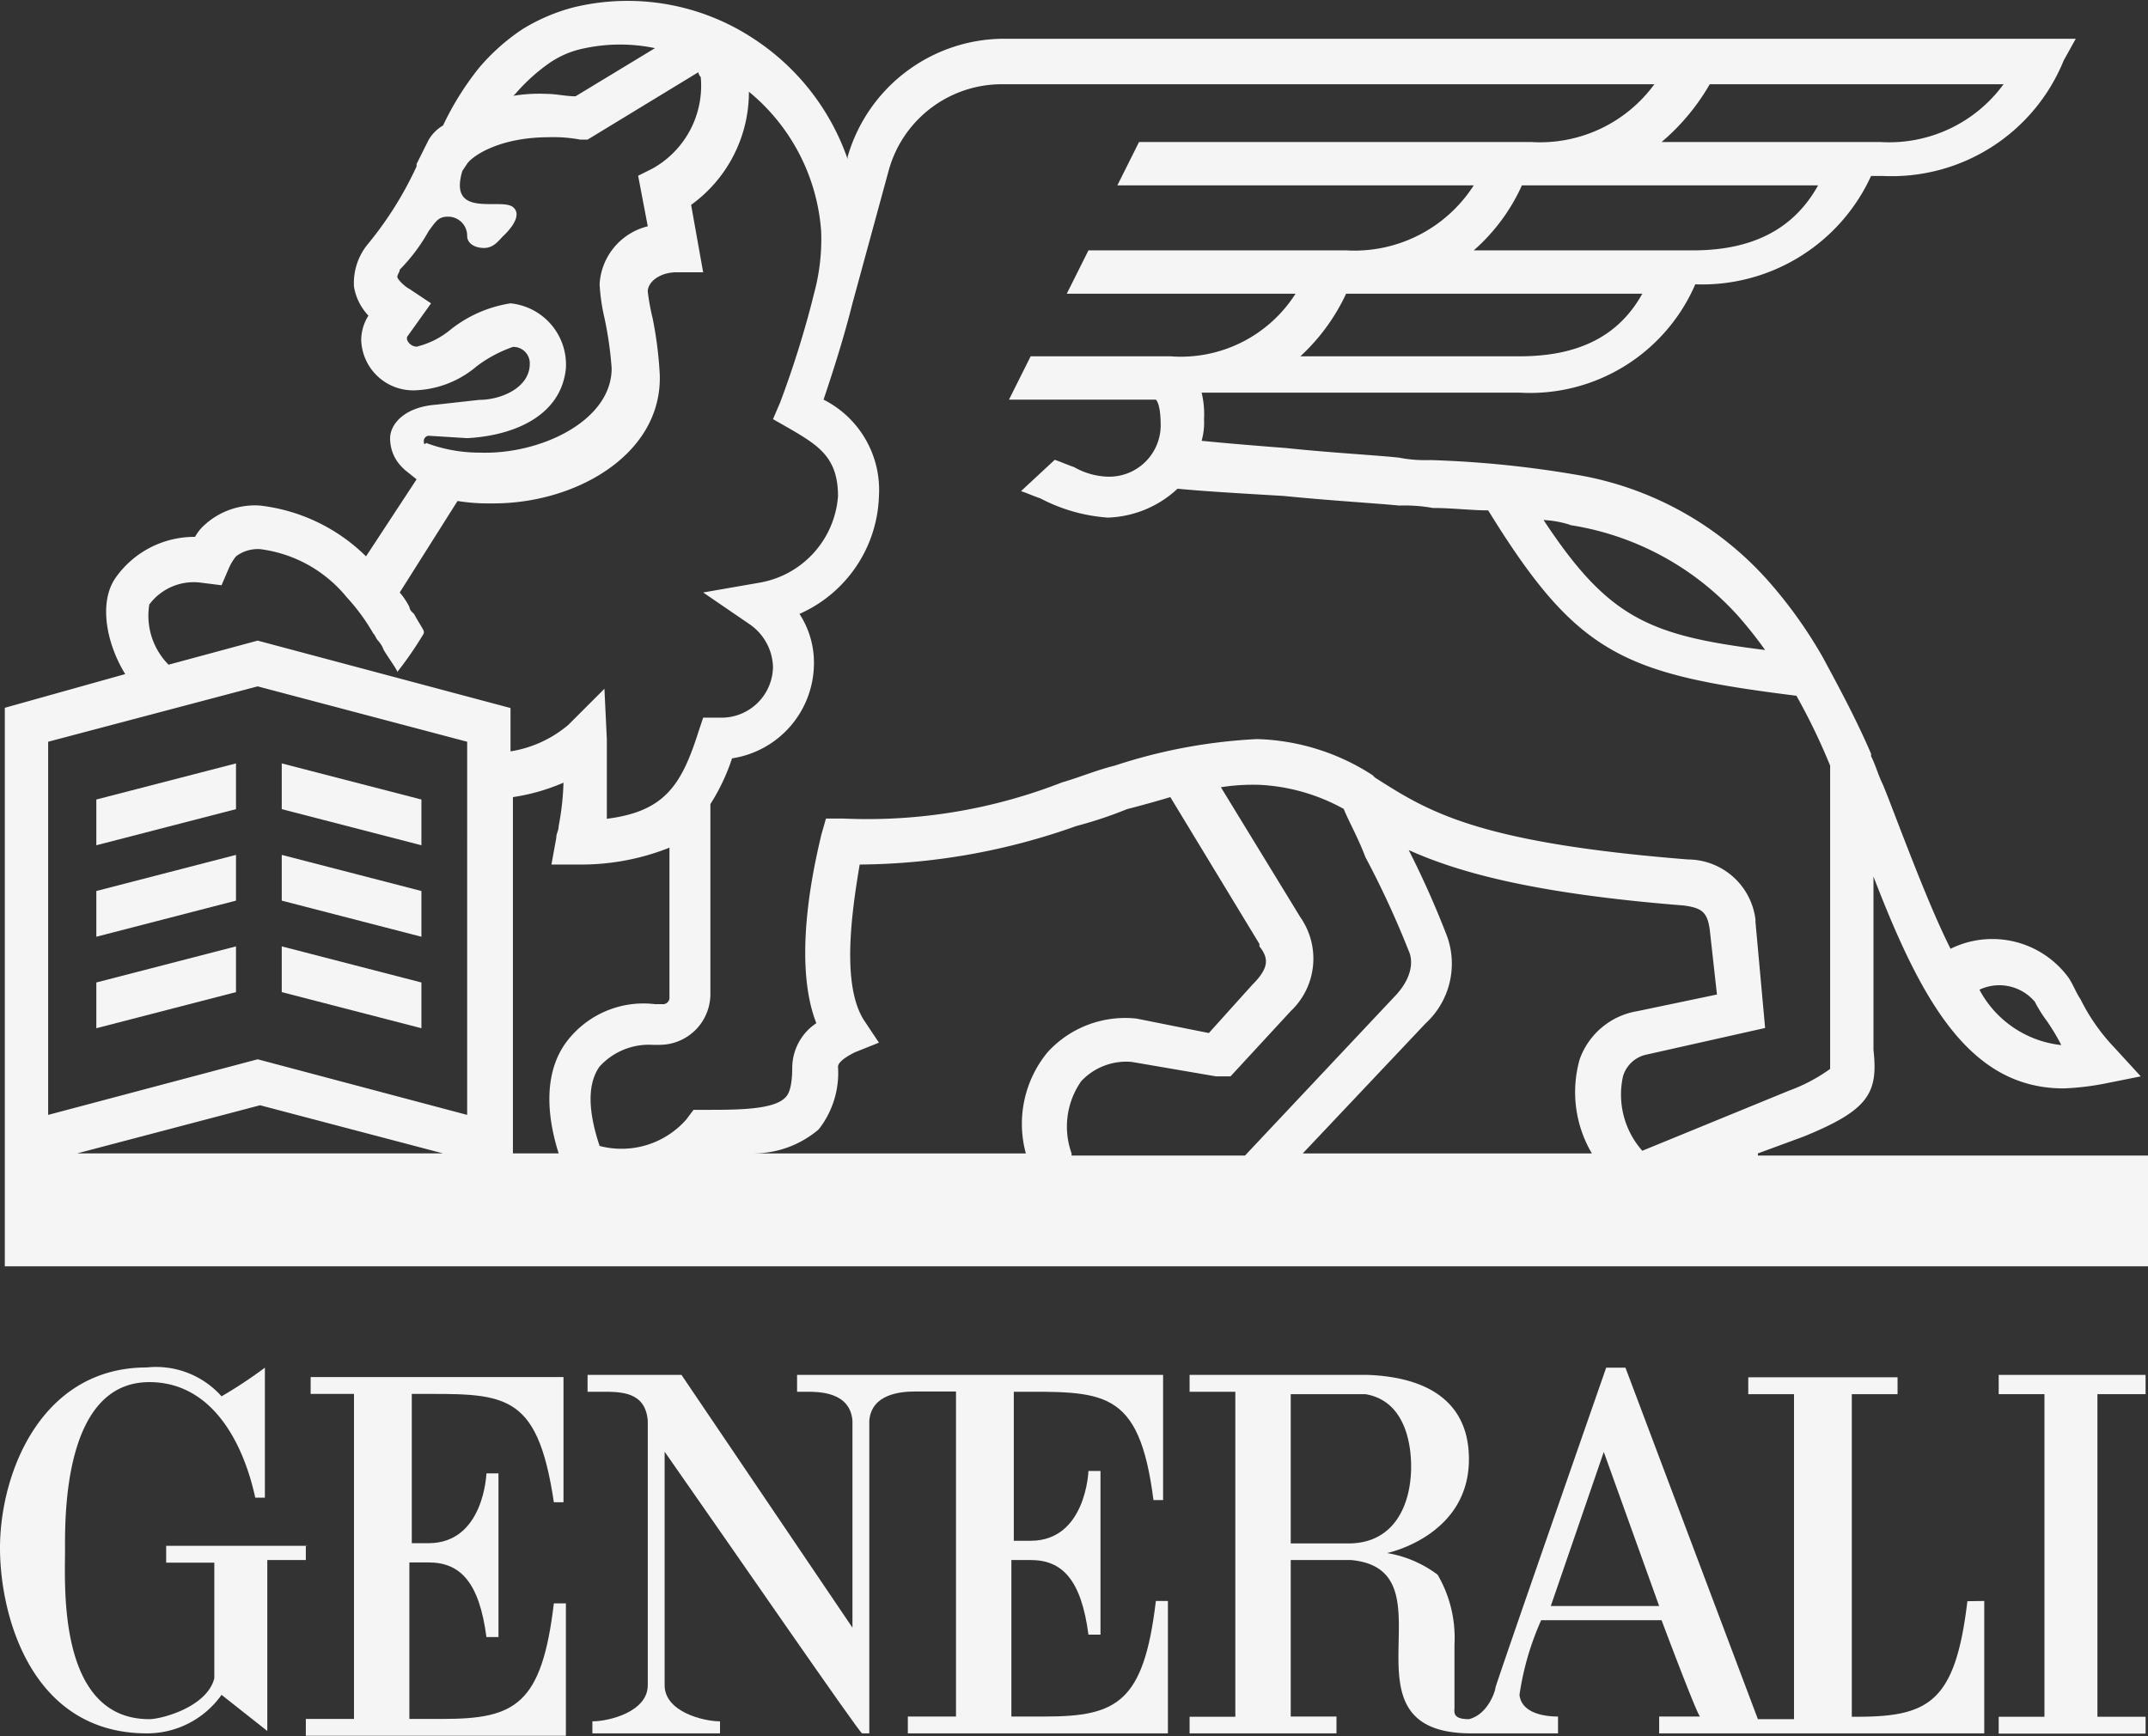
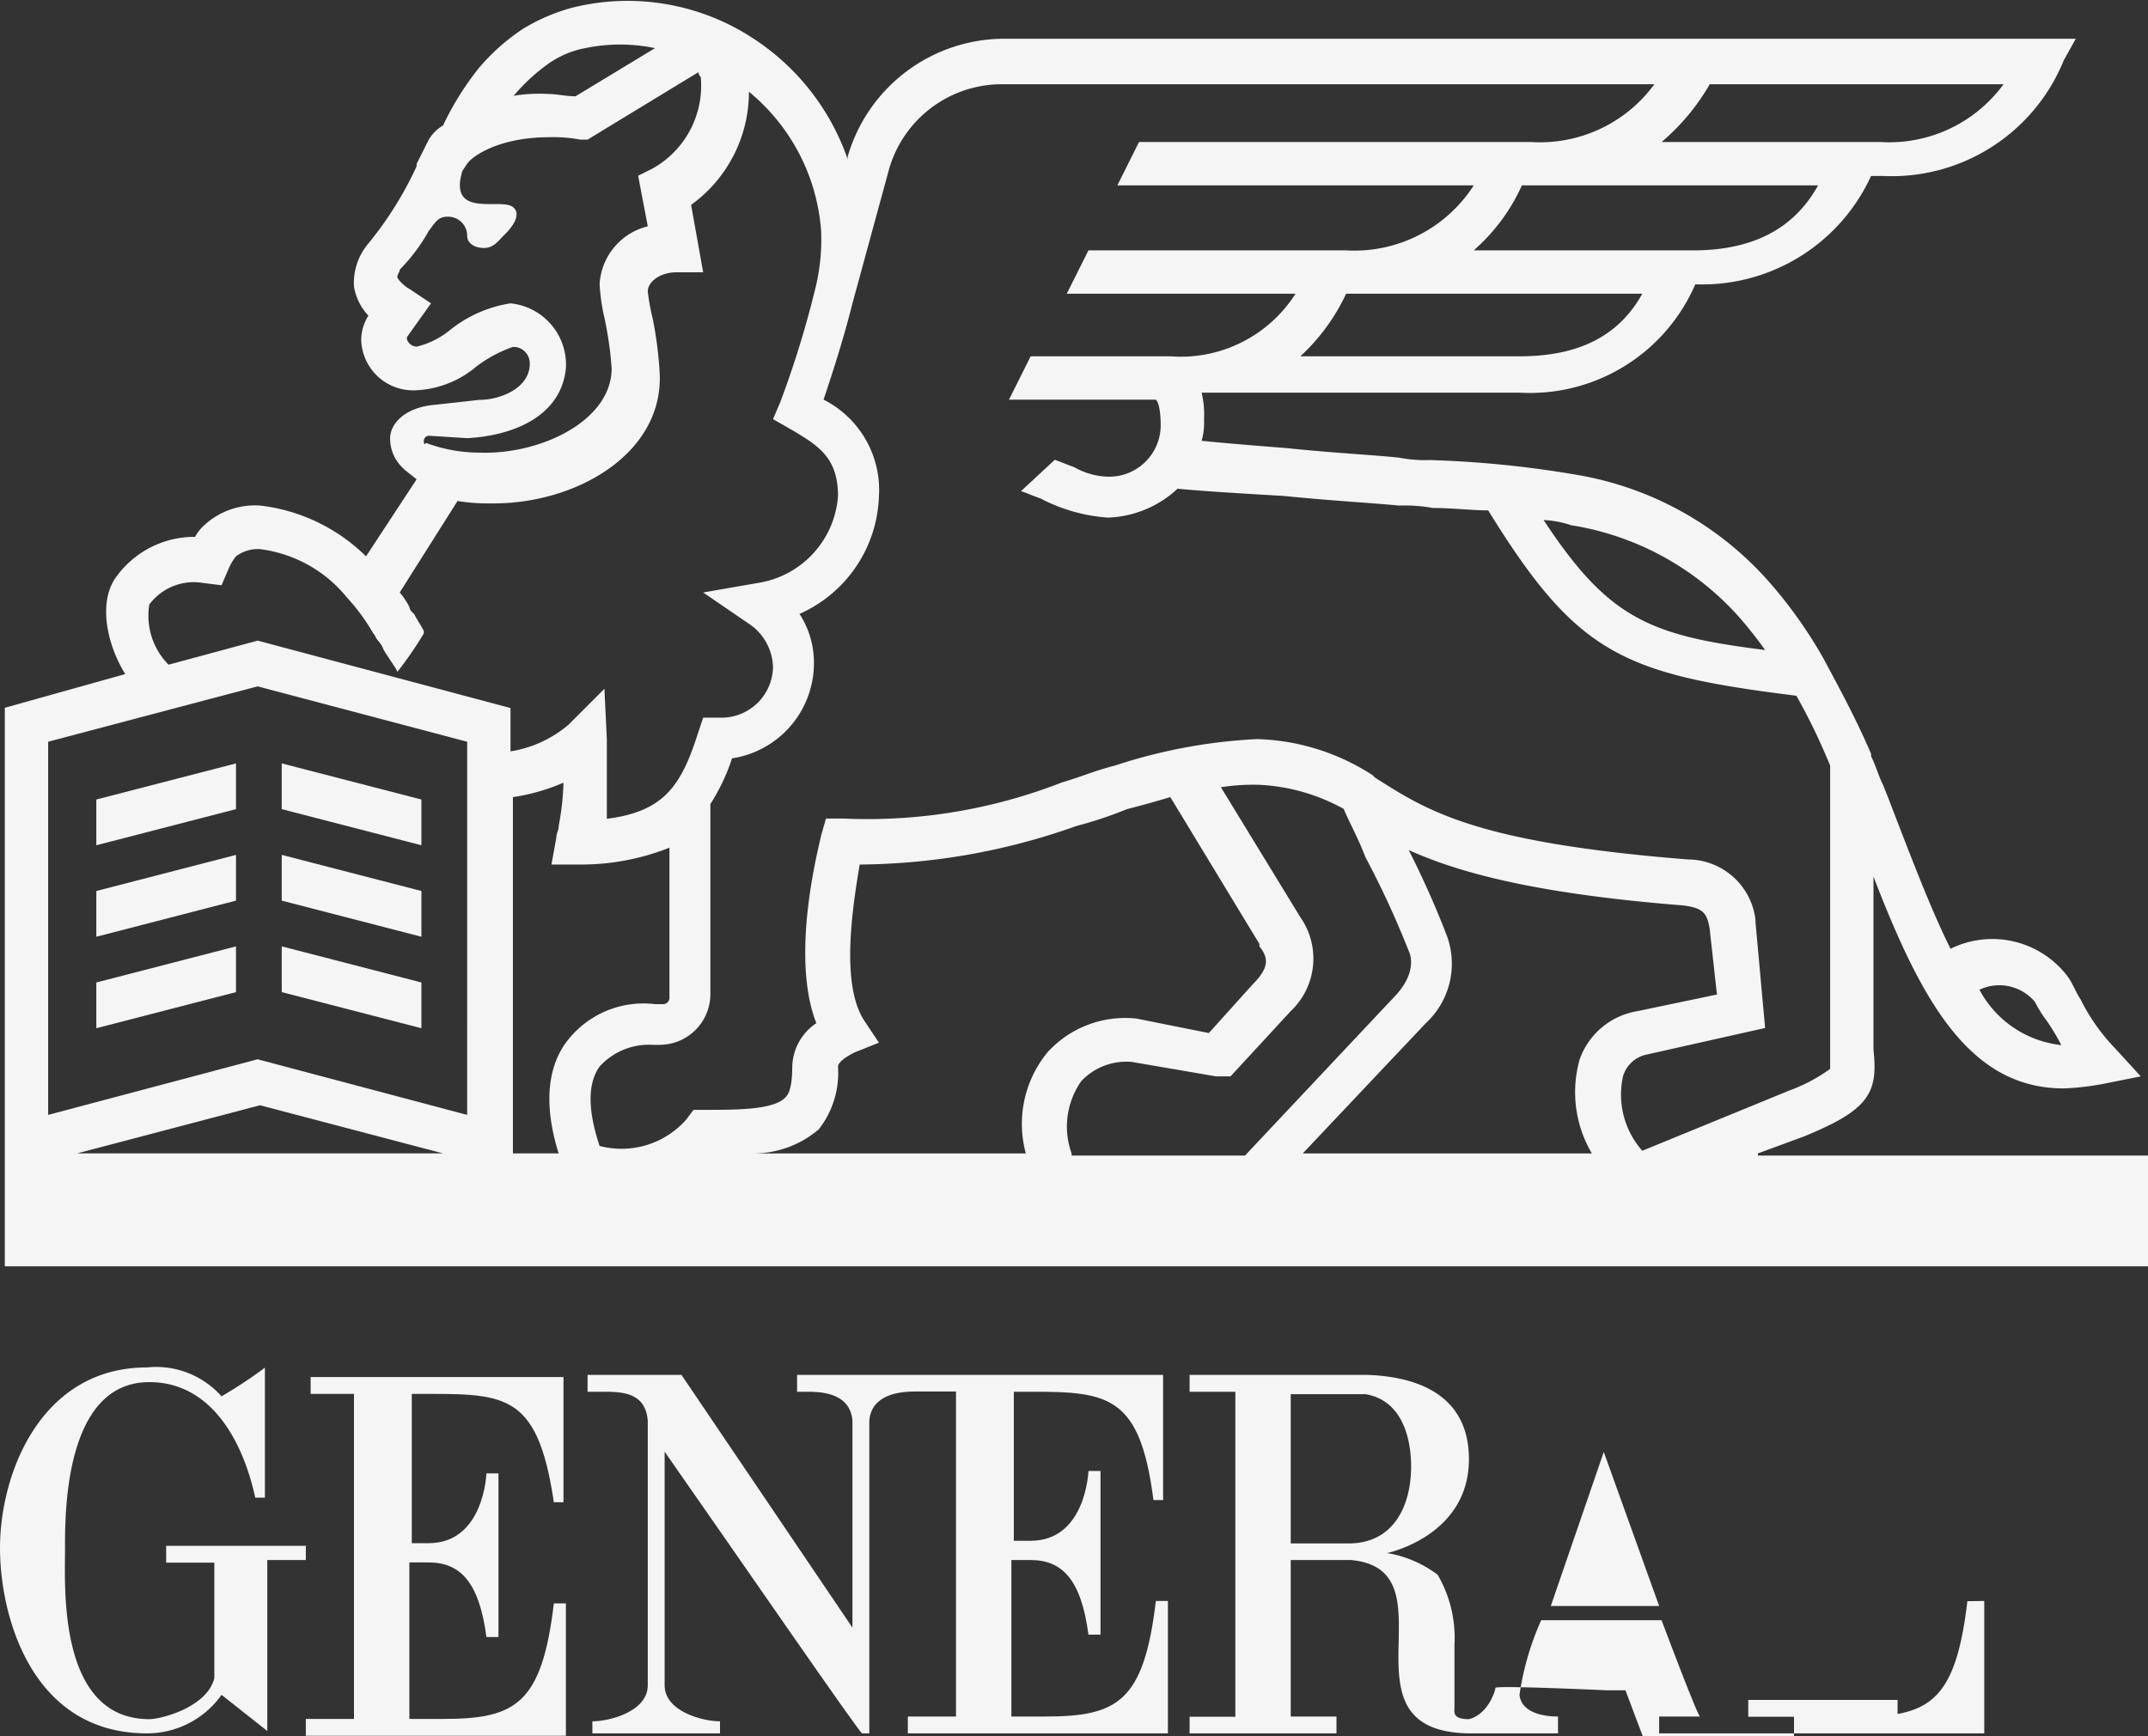
<svg xmlns="http://www.w3.org/2000/svg" viewBox="0 0 89.2 72.11">
  <rect x="0" y="0" width="89.2" height="72.11" fill="#333333" stroke="none" />
  <defs>
    <style>.cls-1{fill:#f5f5f5}</style>
  </defs>
  <g id="Ebene_2" data-name="Ebene 2">
    <g id="Livello_1" data-name="Livello 1">
      <g id="g26">
        <path id="path2" d="M17.1 64v-6.1c3.8 0 5.2-.2 5.9 4.5h.4v-5.2H12.9v.7h1.8v13.5h-2v.7h10.8v-5.5H23c-.5 4.2-1.6 4.8-4.6 4.8H17v-6.5h.8c1.3 0 2.1.8 2.4 3.1h.5v-6.8h-.5s-.1 2.9-2.4 2.9h-.7Z" class="cls-1" />
        <path id="path4" d="M12.8 64.21H6.9v.7h2v4.8c-.3 1.2-2.2 1.7-2.7 1.7-3.8 0-3.5-5.5-3.5-7 0-1.3-.1-7 3.5-7 2.6 0 3.9 2.5 4.4 4.8h.4v-5.4A19 19 0 0 1 9.2 58a3.64 3.64 0 0 0-3.1-1.2c-4.4 0-6.1 4.4-6.1 7.5C0 67.11 1.3 72 6.1 72a3.79 3.79 0 0 0 3.1-1.6l1.9 1.5v-7.1h1.6v-.6Z" class="cls-1" />
-         <path id="path6" d="M81.7 66.51c-.5 4.2-1.6 4.8-4.6 4.8h-.2v-13.4h1.9v-.7h-6.2v.7h1.9v13.5H73l-5.5-14.6h-.8S62.1 70 62.1 70.11s-.3 1.1-1.1 1.3c-.7 0-.6-.3-.6-.5v-2.6a5.2 5.2 0 0 0-.7-2.9 4.8 4.8 0 0 0-2.1-.9s3.4-.7 3.4-3.9c0-2.3-1.6-3.4-4.2-3.5h-7.4v.7h1.9v13.5h-1.9V72h6.1v-.7h-1.9v-6.5h2.5c4.4.4-.8 7.2 5 7.2h3.6v-.7c-.2 0-1.5 0-1.6-.9a11.7 11.7 0 0 1 .9-3.1h5s1.5 4 1.6 4h-1.7v.7h13.5v-5.5ZM56 64.11h-2.4v-6.2h3.1c1.8.3 1.9 2.4 1.9 3 0 1.6-.7 3.2-2.6 3.2m8.4 2.6 2.2-6.4 2.3 6.4Z" class="cls-1" />
+         <path id="path6" d="M81.7 66.51c-.5 4.2-1.6 4.8-4.6 4.8h-.2h1.9v-.7h-6.2v.7h1.9v13.5H73l-5.5-14.6h-.8S62.1 70 62.1 70.11s-.3 1.1-1.1 1.3c-.7 0-.6-.3-.6-.5v-2.6a5.2 5.2 0 0 0-.7-2.9 4.8 4.8 0 0 0-2.1-.9s3.4-.7 3.4-3.9c0-2.3-1.6-3.4-4.2-3.5h-7.4v.7h1.9v13.5h-1.9V72h6.1v-.7h-1.9v-6.5h2.5c4.4.4-.8 7.2 5 7.2h3.6v-.7c-.2 0-1.5 0-1.6-.9a11.7 11.7 0 0 1 .9-3.1h5s1.5 4 1.6 4h-1.7v.7h13.5v-5.5ZM56 64.11h-2.4v-6.2h3.1c1.8.3 1.9 2.4 1.9 3 0 1.6-.7 3.2-2.6 3.2m8.4 2.6 2.2-6.4 2.3 6.4Z" class="cls-1" />
        <path id="path8" d="M42 57.81c3.8 0 5.3-.2 5.9 4.5h.4v-5.2H33.1v.7h.4c.5 0 1.8 0 1.9 1.2v8.6l-7.1-10.5h-3.9v.7h.6c.8 0 1.8 0 1.9 1.2V70c0 1.1-1.6 1.5-2.3 1.5v.5h5.3v-.5c-.7 0-2.3-.4-2.3-1.5v-9.7c2.8 4 8.1 11.7 8.2 11.7h.3V59c.1-1.1 1.3-1.2 1.9-1.2h1.7v13.5h-2v.7h10.8v-5.5H48c-.5 4.2-1.6 4.8-4.6 4.8H42v-6.5h.8c1.3 0 2.1.8 2.4 3.1h.5v-6.8h-.5s-.1 2.9-2.4 2.9h-.7v-6.2Z" class="cls-1" />
-         <path id="polygon10" d="M83 57.11v.8h1.9v13.4H83v.7h6.1v-.7h-2v-13.4h2v-.8z" class="cls-1" />
        <path id="path12" d="m73 47.91 1.9-.7c2.7-1.1 3.1-1.8 2.9-3.6v-7.2c2 5.2 4 8.8 7.9 8.8a11 11 0 0 0 1.7-.2l1.5-.3-1.1-1.2a8.1 8.1 0 0 1-1.4-2c-.2-.3-.3-.6-.5-.9a3.92 3.92 0 0 0-4.9-1.2c-.8-1.6-1.6-3.7-2.6-6.3l-.2-.5c-.2-.4-.3-.8-.5-1.2v-.1c-.6-1.4-1.3-2.7-2-4a19 19 0 0 0-2.2-3.1 13.67 13.67 0 0 0-8.1-4.5 43.5 43.5 0 0 0-6-.6 5.7 5.7 0 0 1-1.3-.1c-.9-.1-2.8-.2-4.7-.4-1.3-.1-2.5-.2-3.5-.3a2.8 2.8 0 0 0 .1-.9 3.8 3.8 0 0 0-.1-1.1h13.2a7.48 7.48 0 0 0 7.3-4.5 7.72 7.72 0 0 0 7.3-4.5h.5a7.71 7.71 0 0 0 7.5-4.8l.5-.9H41.6a6.78 6.78 0 0 0-6.4 4.9v.1a9.8 9.8 0 0 0-3.9-5 9.5 9.5 0 0 0-7.5-1.3 7.8 7.8 0 0 0-2.1.9 8.6 8.6 0 0 0-1.8 1.6 12 12 0 0 0-1.5 2.4 1.7 1.7 0 0 0-.6.6l-.5 1v.1a14.8 14.8 0 0 1-2 3.2 2.54 2.54 0 0 0-.6 1.8 2.3 2.3 0 0 0 .6 1.2 1.93 1.93 0 0 0-.3 1 2.16 2.16 0 0 0 2.3 2.1 4.17 4.17 0 0 0 2.5-1 5.5 5.5 0 0 1 1.5-.8.68.68 0 0 1 .7.7c0 1-1.2 1.5-2.1 1.5l-1.8.2c-1.3.1-1.9.8-1.9 1.4a1.68 1.68 0 0 0 .5 1.2l.1.1.5.4-2.1 3.2A7.48 7.48 0 0 0 10.8 21a3.1 3.1 0 0 0-2.3.8 1.8 1.8 0 0 0-.4.5A4 4 0 0 0 4.8 24c-.7 1-.4 2.7.4 4l-5 1.4v23.2h89V48H73Zm11.5-6.3a5.6 5.6 0 0 0 .5.8 9 9 0 0 1 .6 1 4.38 4.38 0 0 1-3.4-2.3 1.93 1.93 0 0 1 2.3.5m-19.3-19.8a11.8 11.8 0 0 1 7 3.8A17 17 0 0 1 73.3 27c-4.8-.6-6.5-1.3-9.2-5.4a4.3 4.3 0 0 1 1.1.2m-2.1-7H54a8.3 8.3 0 0 0 1.9-2.6h12.3c-1 1.8-2.7 2.6-5.1 2.6m7.2-4.4h-9.1a7.9 7.9 0 0 0 2-2.7h12.3c-1 1.8-2.7 2.7-5.2 2.7m.7-6.9h12.2a5.88 5.88 0 0 1-5.1 2.4H69a9.1 9.1 0 0 0 2-2.4m-49.6.4a7.7 7.7 0 0 1 1.3-1.2 3.9 3.9 0 0 1 1.6-.7 7.1 7.1 0 0 1 2.9 0l-3.3 2c-.4 0-.8-.1-1.2-.1a6.6 6.6 0 0 0-1.5.1c.1 0 .1 0 .2-.1m-3.8 14.4a.22.22 0 0 1 .2-.2l1.6.1c1.9-.1 3.9-.9 4.1-2.9a2.56 2.56 0 0 0-2.3-2.7 5.3 5.3 0 0 0-2.5 1.1 3.5 3.5 0 0 1-1.4.7.45.45 0 0 1-.4-.3V14l1-1.4-.9-.6c-.2-.1-.5-.4-.5-.5s.1-.2.1-.3a7.4 7.4 0 0 0 1.2-1.6c.3-.4.4-.6.8-.6a.79.79 0 0 1 .8.8c0 .3.3.5.7.5s.6-.3.8-.5c0 0 .9-.8.4-1.2s-2.7.5-2.1-1.5l.2-.3c.2-.3 1.3-1.1 3.4-1.1a6 6 0 0 1 1.3.1h.3L29 3a.35.35 0 0 0 .1.2 3.94 3.94 0 0 1-2 3.8l-.6.3.4 2.1a2.63 2.63 0 0 0-2 2.4 8 8 0 0 0 .2 1.4 15 15 0 0 1 .3 2.1c0 2.2-3 3.6-5.5 3.5h-.1a6.3 6.3 0 0 1-2.1-.4c-.1.1-.1 0-.1-.1M6.2 25.11a2.3 2.3 0 0 1 2.2-.9l.8.1.3-.7a2.2 2.2 0 0 1 .3-.5 1.5 1.5 0 0 1 1-.3 5.53 5.53 0 0 1 3.6 2 8.3 8.3 0 0 1 1.1 1.5c.1.1.1.2.2.3a1.4 1.4 0 0 1 .2.3c0 .1.6.9.6 1a15 15 0 0 0 1.1-1.6v-.1c-.1-.2-.3-.5-.4-.7l-.1-.1a.35.35 0 0 1-.1-.2 3 3 0 0 0-.4-.6l2.4-3.8a8 8 0 0 0 1.4.1h.1c3.4 0 6.9-2 6.9-5.2v-.1a16 16 0 0 0-.3-2.4 9 9 0 0 1-.2-1.1c0-.4.5-.8 1.2-.8h1.1l-.5-2.8a5.78 5.78 0 0 0 2.4-4.7 8.26 8.26 0 0 1 3 5.8 8.6 8.6 0 0 1-.3 2.6l-.1.4a41 41 0 0 1-1.3 4.1l-.3.7.7.4c1.2.7 2 1.2 2 2.8a3.94 3.94 0 0 1-3.3 3.6l-2.3.4 1.9 1.3a2.23 2.23 0 0 1 1 1.8 2.14 2.14 0 0 1-2.2 2.1h-.7l-.2.6c-.7 2.2-1.4 3.3-3.8 3.6v-3.3l-.1-2.1-1.5 1.5a4.9 4.9 0 0 1-2.4 1.1v-1.8l-10.5-2.8-3.7 1a2.89 2.89 0 0 1-.8-2.5m-3 22.8 7.6-2 7.6 2Zm16.2-1.6L10.7 44 2 46.31v-15.5l8.7-2.3 8.7 2.3Zm4.1-3c-.8 1.1-.9 2.7-.3 4.6h-1.9v-14.8a8.3 8.3 0 0 0 2.1-.6 11 11 0 0 1-.2 1.8c0 .2-.1.3-.1.5l-.2 1.1H24a9.9 9.9 0 0 0 3.8-.7v6.2a.27.27 0 0 1-.3.3h-.3a4 4 0 0 0-3.7 1.6m20 .4a4.68 4.68 0 0 0-.9 4.2H31.3a4.17 4.17 0 0 0 2.7-1 3.8 3.8 0 0 0 .8-2.6c0-.1.1-.3.7-.6l1-.4-.6-.9c-1-1.5-.5-4.7-.2-6.5h.1a27.3 27.3 0 0 0 8.9-1.6 17 17 0 0 0 2.1-.7s.8-.2 1.8-.5l3.7 6.1v.1c.4.5.4.9-.3 1.6l-1.8 2-3-.6a4.36 4.36 0 0 0-3.7 1.4m1 4.2a3.29 3.29 0 0 1 .4-3 2.56 2.56 0 0 1 2.1-.8l3.5.6h.6L53.6 42a3 3 0 0 0 .4-3.9l-3.3-5.4a8.6 8.6 0 0 1 1.6-.1 8 8 0 0 1 3.5 1c.2.5.6 1.2.9 2a38 38 0 0 1 1.8 3.9c.1.2.3.9-.5 1.8L51.7 48h-7.2Zm21.6 0h-12l5.1-5.4a3.37 3.37 0 0 0 .9-3.6 38 38 0 0 0-1.6-3.6c2 .9 5.1 1.8 11.4 2.3.8.1 1 .3 1.1 1l.3 2.7L68 42a3.07 3.07 0 0 0-2.4 2 5 5 0 0 0 .5 3.9m1.3-3.2a1.3 1.3 0 0 1 1-.9l4.9-1.1-.4-4.4v-.1a2.84 2.84 0 0 0-2.8-2.5c-8.8-.7-10.8-2-13-3.4l-.1-.1a9.26 9.26 0 0 0-4.8-1.5 22.3 22.3 0 0 0-5.9 1.1c-.8.2-1.5.5-2.2.7A22.2 22.2 0 0 1 35 34h-.7l-.2.7c-.1.5-1.3 5-.2 7.8a2.24 2.24 0 0 0-1 1.8c0 1-.2 1.2-.3 1.3-.5.5-2 .5-3.3.5h-.5l-.3.4a3.58 3.58 0 0 1-3.6 1.1q-.75-2.25 0-3.3a2.77 2.77 0 0 1 2.2-.9h.3a2.11 2.11 0 0 0 2.1-2.1v-7.9a8.4 8.4 0 0 0 .9-1.9 4 4 0 0 0 3.4-3.9 3.7 3.7 0 0 0-.6-2.1 5.54 5.54 0 0 0 3.3-4.9 4.2 4.2 0 0 0-2.3-4c.3-.9.8-2.4 1.2-4l1.5-5.5a4.87 4.87 0 0 1 4.6-3.6h27.2a5.88 5.88 0 0 1-5.1 2.4H47.3l-.9 1.8h14.8a5.89 5.89 0 0 1-5.3 2.7H45.2l-.9 1.8h9.5a5.65 5.65 0 0 1-5.2 2.6h-5.8l-.9 1.8H48c.1.1.2.4.2 1.1a2.14 2.14 0 0 1-2.2 2.1 3 3 0 0 1-1.4-.4c-.3-.1-.5-.2-.8-.3l-1.4 1.3c.3.1.5.2.8.3a7.1 7.1 0 0 0 2.8.8 4.45 4.45 0 0 0 2.9-1.2c1 .1 2.7.2 4.4.3 2 .2 3.8.3 4.8.4a6.6 6.6 0 0 1 1.4.1c.8 0 1.6.1 2.3.1 3.7 6 5.6 6.8 12.8 7.7a26 26 0 0 1 1.4 2.9v12.6a7 7 0 0 1-1.7.9l-6.1 2.5a3.52 3.52 0 0 1-.8-3.1" class="cls-1" />
        <path id="polygon14" d="m11.7 33.61 5.8 1.5v-1.9l-5.8-1.5z" class="cls-1" />
        <path id="polygon16" d="M9.8 31.71 4 33.21v1.9l5.8-1.5z" class="cls-1" />
        <path id="polygon18" d="M9.8 35.51 4 37.01v1.9l5.8-1.5z" class="cls-1" />
        <path id="polygon20" d="m11.7 37.41 5.8 1.5v-1.9l-5.8-1.5z" class="cls-1" />
        <path id="polygon22" d="m11.7 41.21 5.8 1.5v-1.9l-5.8-1.5z" class="cls-1" />
        <path id="polygon24" d="M9.8 39.31 4 40.81v1.9l5.8-1.5z" class="cls-1" />
      </g>
    </g>
  </g>
</svg>